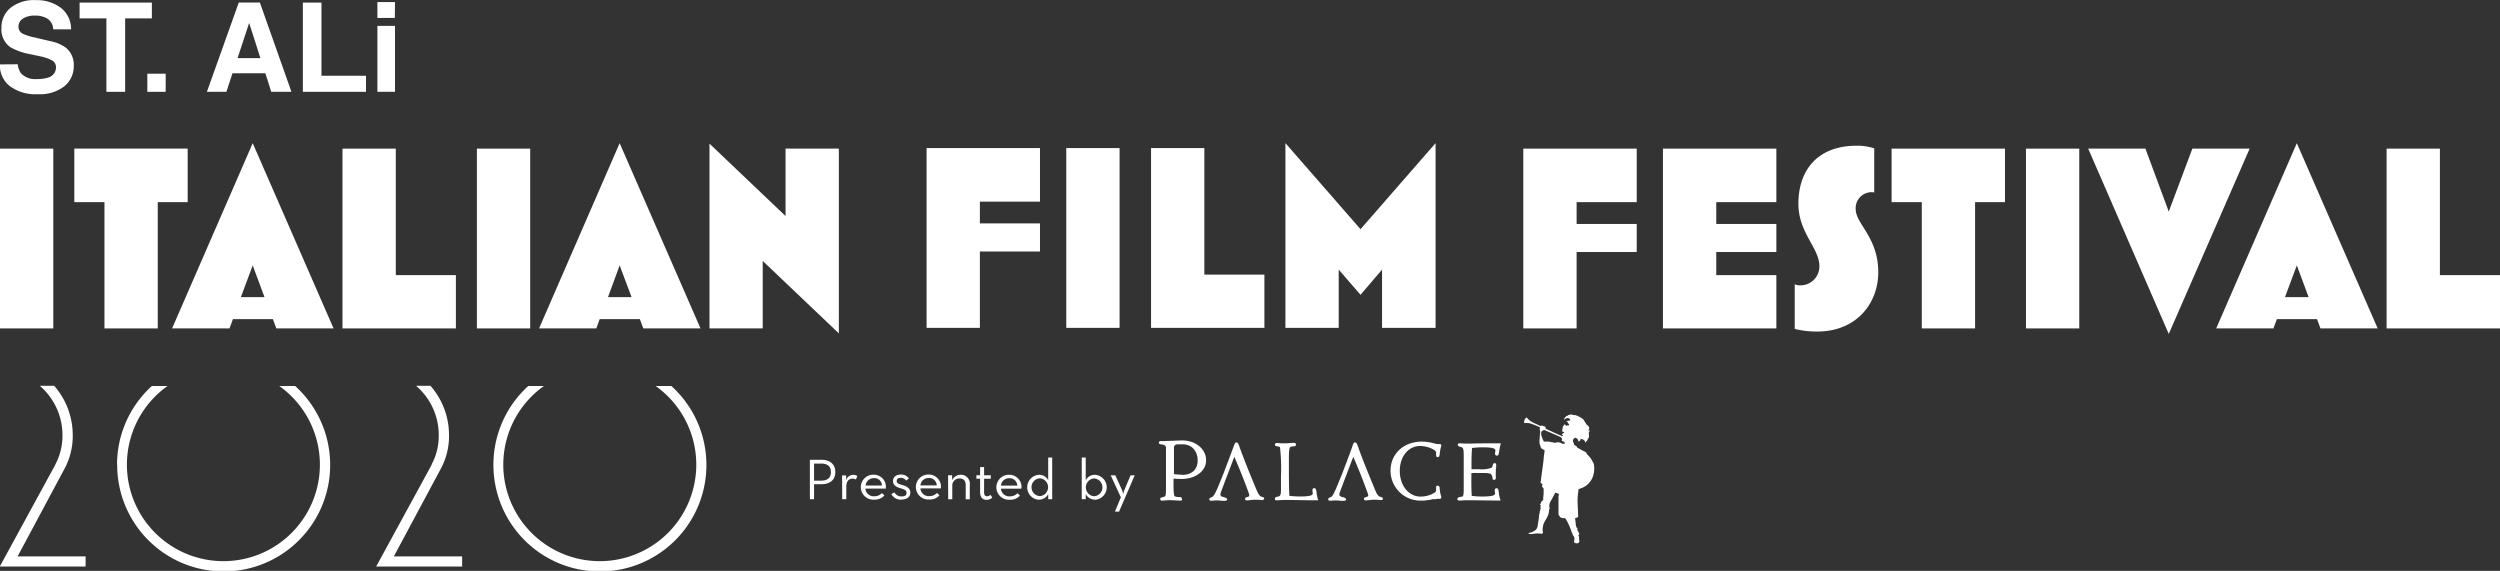
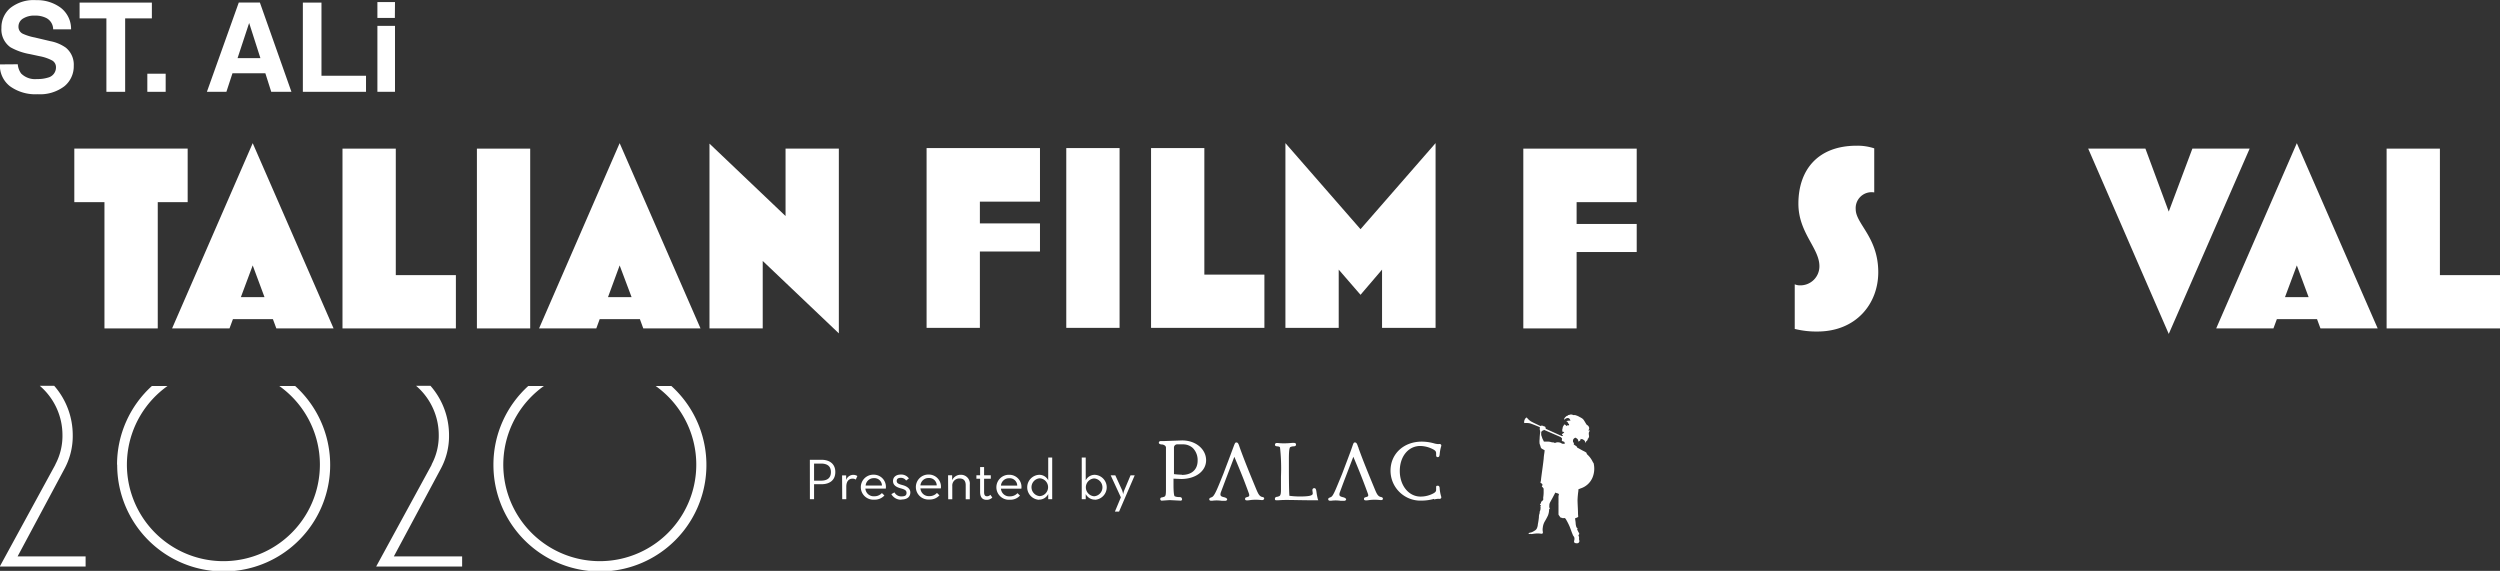
<svg xmlns="http://www.w3.org/2000/svg" viewBox="0 0 539.94 123.29">
  <rect x="0" y="0" width="539.94" height="123.29" fill="#333333" stroke="none" />
  <g fill="#fff">
-     <path d="m0 32.1h11.51v38.83h-11.51z" />
    <path d="m34.07 43.66v27.27h-11.51v-27.27h-6.51v-11.57h24.48v11.57z" />
    <path d="m356.37 292.8-.74-2h-8.63l-.74 2h-12.4l17.41-40 17.46 40zm-5.1-13.6-2.56 6.86h5.11z" transform="translate(-296.69 -221.88)" />
    <path d="m73.97 70.93v-38.83h11.51v27.32h12.98v11.51z" />
    <path d="m103 32.1h11.51v38.83h-11.51z" />
    <path d="m435.62 292.8-.73-2h-8.68l-.73 2h-12.36l17.4-40 17.46 40zm-5.1-13.6-2.52 6.86h5.1z" transform="translate(-296.69 -221.88)" />
    <path d="m164.73 56.36v14.57h-11.5v-39.91l16.43 15.64v-14.56h11.51v39.9z" />
    <path d="m329 32.1v38.83h11.51v-16.5h12.98v-6.06h-12.98v-4.71h12.98v-11.56z" />
-     <path d="m359.16 70.93v-38.83h24.49v11.56h-12.98v4.71h12.98v6.06h-12.98v4.99h12.98v11.51z" />
    <path d="m689.24 293.48a19.34 19.34 0 0 1 -4.93-.56v-9.64a2.69 2.69 0 0 0 1.13.23 4.11 4.11 0 0 0 4.2-4.14c0-3.91-4.54-7.2-4.54-13.49 0-7.31 4.2-12.53 12.58-12.53a11.52 11.52 0 0 1 3.8.57v9.52a3.43 3.43 0 0 0 -4 3.63c0 3.17 4.87 6.06 4.87 13.6 0 6.86-4.82 12.81-13.15 12.81" transform="translate(-296.69 -221.88)" />
-     <path d="m426.57 43.66v27.27h-11.51v-27.27h-6.52v-11.56h24.49v11.56z" />
-     <path d="m437.56 32.1h11.51v38.83h-11.51z" />
    <path d="m468.4 72.12-17.4-40.02h12.36l5.04 13.6 5.1-13.6h12.37z" />
    <path d="m797.85 292.8-.74-2h-8.67l-.74 2h-12.36l17.41-40 17.46 40zm-5.1-13.6-2.56 6.86h5.11z" transform="translate(-296.69 -221.88)" />
    <path d="m515.45 32.1v38.83h24.49v-11.51h-12.98v-27.32z" />
    <path d="m200.12 31.98v38.83h11.51v-16.49h12.98v-6.07h-12.98v-4.7h12.98v-11.57z" />
    <path d="m230.29 31.98h11.51v38.83h-11.51z" />
    <path d="m248.6 70.81v-38.83h11.51v27.33h12.97v11.5z" />
    <path d="m298.49 70.81v-12.58l-4.65 5.44-4.71-5.44v12.58h-11.51v-39.9l16.22 18.59 16.21-18.59v39.9z" />
    <path d="m322 322.24a23 23 0 1 0 38.43-17h-3.43a20.84 20.84 0 1 1 -24.12 0h-3.38a22.93 22.93 0 0 0 -7.53 17m-13.33 0-12 22h18.54v-2.19h-14.69l10.17-19a14.87 14.87 0 0 0 1.74-7.21 16.17 16.17 0 0 0 -4-10.63h-3.11a14 14 0 0 1 4.89 10.63 13.09 13.09 0 0 1 -1.55 6.37" transform="translate(-296.69 -221.88)" />
    <path d="m403.26 322.24a23 23 0 1 0 38.42-17h-3.39a20.84 20.84 0 1 1 -24.12 0h-3.38a22.93 22.93 0 0 0 -7.53 17m-13.33 0-12 22h18.57v-2.19h-14.75l10.18-19a14.87 14.87 0 0 0 1.74-7.21 16.17 16.17 0 0 0 -4-10.63h-3.11a14 14 0 0 1 4.89 10.63 13.09 13.09 0 0 1 -1.55 6.37" transform="translate(-296.69 -221.88)" />
    <path d="m300.53 235.76a3.87 3.87 0 0 0 .73 2 4.25 4.25 0 0 0 3.43 1.19 7.33 7.33 0 0 0 2.36-.31 2.25 2.25 0 0 0 1.73-2.24 1.64 1.64 0 0 0 -.85-1.47 9.31 9.31 0 0 0 -2.67-.91l-2.09-.45a13.08 13.08 0 0 1 -4.22-1.48 4.7 4.7 0 0 1 -1.95-4.17 5.52 5.52 0 0 1 1.9-4.3 8.14 8.14 0 0 1 5.6-1.71 8.61 8.61 0 0 1 5.26 1.61 5.75 5.75 0 0 1 2.28 4.69h-3.87a2.74 2.74 0 0 0 -1.55-2.47 5.21 5.21 0 0 0 -2.4-.49 4.53 4.53 0 0 0 -2.54.63 2 2 0 0 0 -1 1.75 1.66 1.66 0 0 0 .94 1.54 11.21 11.21 0 0 0 2.56.8l3.38.8a8.52 8.52 0 0 1 3.34 1.4 4.73 4.73 0 0 1 1.72 3.93 5.55 5.55 0 0 1 -2 4.39 8.65 8.65 0 0 1 -5.77 1.74 9.37 9.37 0 0 1 -6-1.72 5.66 5.66 0 0 1 -2.18-4.72z" transform="translate(-296.69 -221.88)" />
    <path d="m32.8.56v3.41h-5.77v15.86h-4.05v-15.86h-5.79v-3.41z" />
    <path d="m31.82 15.92h3.96v3.91h-3.96z" />
    <path d="m348 234.43h4.93l-2.43-7.59zm.26-12h4.56l6.81 19.27h-4.36l-1.27-4h-7.1l-1.31 4h-4.21z" transform="translate(-296.69 -221.88)" />
    <path d="m65.41.56h4.02v15.8h9.62v3.47h-13.64z" />
    <g transform="translate(-296.69 -221.88)">
      <path d="m378.2 227.46h3.8v14.25h-3.8zm3.77-1.7h-3.77v-3.44h3.8z" />
      <path d="m634.72 317.52a.27.27 0 0 1 -.18.19 1.29 1.29 0 0 1 -.42 0c-.11 0-.36-.25-.66-.27a1.43 1.43 0 0 0 -.63 0c-.21.06-.24.11-.32.11s-.18-.12-.33-.12a2 2 0 0 1 -.55-.08 2 2 0 0 0 -.72-.09c-.48 0-.66 0-.74 0s-.12-.25-.23-.41a2.22 2.22 0 0 1 -.24-.62 1.31 1.31 0 0 1 -.15-.55c0-.41 0-.51.09-.6a.37.37 0 0 1 .18-.17c.12-.06.24-.08.3-.15v-.06l3.44 1.49c.21.1.25.1.33.21s.18.07.15.31-.05.31 0 .38a.68.68 0 0 0 .43.17c.09 0 0 .11.08.16s.13.07.1.13m6.12 4.27a5.12 5.12 0 0 0 -1.31-1.82c-.09-.11-.07-.14-.11-.28s-.52-.36-.83-.52-1.08-.61-1.15-.63-.06-.05-.1-.17-.3-.26-.4-.33a2.23 2.23 0 0 0 -.25-.17c-.07 0 0-.19 0-.3a.23.23 0 0 0 -.11-.16s-.07-.05-.07-.09a1.29 1.29 0 0 1 0-.48.79.79 0 0 1 .28-.35c.27-.2.33-.06.57.1a.61.61 0 0 1 .27.51c0 .14 0 .14.26 0a.49.49 0 0 0 .24-.41c0-.14.07 0 .19 0s.24 0 .42.14a.7.7 0 0 1 .38.47c0 .22.09.19.14.07a.47.47 0 0 1 .19-.29.56.56 0 0 0 .23-.41c0-.16.08 0 .17-.24a.69.69 0 0 0 .1-.47 2.51 2.51 0 0 1 -.05-.51.72.72 0 0 1 .17-.48c.12-.18 0-.16-.12-.14s-.14 0-.1-.1a.71.71 0 0 0 .14-.43.86.86 0 0 0 -.46-.66c-.15-.07-.34-.5-.67-1a1.47 1.47 0 0 0 -.67-.58l-.12-.09a.27.27 0 0 1 -.15-.06.55.55 0 0 0 -.14-.08.92.92 0 0 0 -.23-.11l-.2-.1c-.06 0-.36-.11-.42-.13h-.16-.17-.1l-.21-.11a1.36 1.36 0 0 0 -.24 0c-.06 0-.09 0-.14 0-.1 0 0 0-.16.06s-.19 0-.31.08-.08.1-.14.13-.19 0-.27.12a.57.57 0 0 1 -.15.12.42.42 0 0 0 -.1.12.74.74 0 0 0 -.17.25c-.09.26 0 .26.08.17a1 1 0 0 1 .61-.29.48.48 0 0 1 .48.22c.1.16.21.36.09.35a1.13 1.13 0 0 0 -.37 0 1.63 1.63 0 0 0 -.37.08c-.1 0 0 .14.12.15s.06.05.14.23.09.14.18.21.06.05.07.17 0 .13-.07.16-.09 0-.15 0-.08 0-.16 0a.3.3 0 0 0 -.13.14s-.07 0-.15-.1-.23-.23-.35-.2-.13.12-.15.21-.09.11-.12.14v.05l-.09.15a.37.37 0 0 1 0 .11.57.57 0 0 0 0 .07s-.05.17-.08.22 0 .26 0 .27a.18.18 0 0 1 0 .06s0 0 0 0a.24.24 0 0 0 -.05.15l.13.1a.27.27 0 0 0 .13.05h.12c.05 0 .07.07.07.07a1.38 1.38 0 0 1 -.31.3c-.18.11-.2.19-.14.27s.17.11.17.14a.11.11 0 0 1 0 .09.47.47 0 0 1 -.28 0c-.2-.07-3.32-1.5-3.4-1.53s0-.16-.06-.24 0-.17-.14-.25-.23 0-.33-.12a.57.57 0 0 0 -.3-.07.35.35 0 0 0 -.19 0 .49.49 0 0 0 -.14.07s-1.3-.59-1.93-.93a3.18 3.18 0 0 1 -1-.87c-.08-.07-.19 0-.35.19a1.35 1.35 0 0 0 -.25.68c0 .25 0 .29.1.29a4.09 4.09 0 0 1 1.18.07c.45.12 2.11.82 2.11.82v.17a1.19 1.19 0 0 0 0 .43 1.75 1.75 0 0 1 .07.53 13.66 13.66 0 0 0 -.12 1.46 4 4 0 0 0 0 1 6.19 6.19 0 0 1 .22.65c.05.32.29.43.53.56a3.21 3.21 0 0 0 .33.17 6.46 6.46 0 0 1 -.07.69 10.3 10.3 0 0 0 -.13 1.14c-.09.9-.3 2.37-.36 2.82s-.21 1.53-.22 1.75a1.86 1.86 0 0 1 -.11.51c0 .13 0 .14.13.21a.55.55 0 0 1 .22.18l.06.06a.56.56 0 0 1 0 .19c0 .14 0 0-.08.19s.05.16.16.3a2 2 0 0 1 .19.27v.8a6.89 6.89 0 0 1 -.08 1 1.2 1.2 0 0 0 0 .4c0 .2 0 .23-.18.4s-.3.22-.3.39-.12.24-.2.39 0 .14.09.15.08.15 0 .22-.06.14 0 .14 0 0 0 .34a1.47 1.47 0 0 1 -.13.62c-.07.19-.09.19-.06.31s0 .12 0 .12a2.23 2.23 0 0 0 -.16.88 14.64 14.64 0 0 1 -.23 1.53 2.4 2.4 0 0 1 -.16.75 1.11 1.11 0 0 1 -.55.64 4.1 4.1 0 0 1 -.63.34c-.23.07-.64.1-.65.25s.06.14.27.1.14.09.61 0a8.05 8.05 0 0 1 1-.1 5.45 5.45 0 0 1 .88.07c.34 0 .34-.22.3-.47a2.38 2.38 0 0 1 0-.88 3.29 3.29 0 0 1 .41-1.29 14.26 14.26 0 0 0 .69-1.28 3.61 3.61 0 0 0 .26-1.27c0-.21 0-.13.12-.14s.05 0 0-.15-.11-.28-.07-.66a1.21 1.21 0 0 1 .15-.61c.1-.22.55-1 .68-1.26s.4-.75.44-.84.09 0 .25.05.29.06.45.16.12.07.08.18a2.35 2.35 0 0 0 -.07.75v1a4.65 4.65 0 0 0 0 .53v1.2s0 .36 0 .64 0 .22.17.46.23.38.37.41a.82.82 0 0 1 .34.09c.07.05.07 0 .22 0a1.67 1.67 0 0 1 .29 0 1.3 1.3 0 0 1 .27.35 14.07 14.07 0 0 1 .69 1.35c.19.42.51 1.38.58 1.52l.15.37a1.29 1.29 0 0 0 .21.36.72.72 0 0 1 .15.39 1.42 1.42 0 0 1 -.06.54c-.06.3 0 .48.36.54s.58 0 .71-.24a.47.47 0 0 0 0-.47 1.84 1.84 0 0 1 0-.48 1.53 1.53 0 0 0 -.14-.48c0-.15.09-.14.14-.27a.31.31 0 0 0 -.07-.34 4.2 4.2 0 0 1 -.3-.6c-.06-.14-.09-.23 0-.29s.11-.1 0-.11-.12-.08-.19-.13a3.11 3.11 0 0 1 -.18-.79c0-.37-.13-1-.12-1.09s0-.11.18-.16a2 2 0 0 0 .44-.2c.1-.08 0-.28 0-.88s-.09-1.92-.1-2.76a18.36 18.36 0 0 1 .18-2c0-.28 0-.32 0-.33s.13-.07.47-.21a4.13 4.13 0 0 0 2.62-2.44 5.08 5.08 0 0 0 .18-3.11" />
      <path d="m569.74 329.57c0-.25-.23-.31-.35-.34l-.24-.06c-.5-.21-.73-.65-1.17-1.7-1.41-3.39-2.54-6.19-3.48-8.78l-.13-.38c-.18-.52-.3-.87-.64-.87s-.33.18-1 1.93c-.38 1.06-1 2.65-1.8 4.79l-.26.64c-1 2.51-1.61 4-2.11 4.37a2.15 2.15 0 0 1 -.35.17c-.14.05-.35.13-.35.37a.31.31 0 0 0 .32.31h.39a7.27 7.27 0 0 1 .91-.06 8.92 8.92 0 0 1 1.08.08h.54.21c.29 0 .42-.17.42-.33s-.31-.36-.62-.43c-.49-.12-.83-.22-.83-.58a1.35 1.35 0 0 1 .1-.53l1.11-2.95c.62-1.6 1.52-4 1.79-4.68.24.56 1.27 3 1.92 4.66.49 1.24 1.22 3.24 1.22 3.25a1.57 1.57 0 0 1 .08.39c0 .24-.13.3-.44.39s-.46.13-.46.4c0 .1 0 .32.4.32h.14a3.43 3.43 0 0 0 .47-.05 8.81 8.81 0 0 1 1.2-.09 10.86 10.86 0 0 1 1.28.07h.23a.34.34 0 0 0 .38-.35" />
      <path d="m581.31 329.69a10.92 10.92 0 0 1 -.28-1.46c-.08-.55-.13-.92-.49-.92a.38.38 0 0 0 -.4.36v.22a2.53 2.53 0 0 1 .07.58c0 .46-.83.64-2.84.64a17.93 17.93 0 0 1 -2.2-.15c-.06-.59-.11-2.64-.11-6.19v-1.67c0-.81 0-2.49.3-2.65a1.59 1.59 0 0 1 .68-.17c.24 0 .56-.06.56-.37a.35.35 0 0 0 -.31-.37 5.86 5.86 0 0 0 -.61 0 16.74 16.74 0 0 1 -1.68.09 11.4 11.4 0 0 1 -1.32-.07h-.24a.35.35 0 0 0 -.38.4c0 .27.29.3.49.32s.5.05.59.22a40.91 40.91 0 0 1 .21 6.26v2.7c0 .72 0 1.45-.41 1.59a2.43 2.43 0 0 1 -.42.13c-.2 0-.48.11-.48.41s.1.34.4.34h.16c.25 0 .82-.07 1.7-.07h.7c1 0 3 .07 6.12.07h.29z" />
      <path d="m595.35 329.57c0-.25-.23-.31-.35-.34l-.25-.06c-.5-.21-.73-.65-1.16-1.7-1.26-3.05-2.48-6-3.48-8.78 0-.12-.08-.24-.12-.34-.19-.57-.31-.91-.66-.91s-.3.14-.92 1.86c-.39 1.06-1 2.67-1.83 4.86l-.34.84c-1 2.4-1.54 3.84-2 4.17a1.82 1.82 0 0 1 -.35.17c-.13.05-.34.13-.34.37a.32.32 0 0 0 .32.31h.39a7.27 7.27 0 0 1 .91-.06 8.57 8.57 0 0 1 1.07.08h.56.2c.28 0 .42-.17.42-.33s-.31-.36-.62-.43c-.48-.12-.83-.22-.83-.58a1.2 1.2 0 0 1 .11-.53s.66-1.81 1.1-2.95c.62-1.6 1.52-4 1.8-4.69.23.56 1.26 3 1.9 4.67.49 1.24 1.22 3.24 1.22 3.25a1.48 1.48 0 0 1 .1.39c0 .24-.14.3-.45.39s-.47.13-.47.4c0 .1 0 .32.41.32h.13a3.4 3.4 0 0 0 .48-.05 9.09 9.09 0 0 1 1.2-.09 11.22 11.22 0 0 1 1.29.07h.22a.34.34 0 0 0 .38-.35" />
      <path d="m606.43 329.76a3.7 3.7 0 0 1 .73-.14 1.19 1.19 0 0 1 .29 0 .58.58 0 0 0 .19 0 .34.34 0 0 0 .34-.34.91.91 0 0 0 -.05-.22 8.43 8.43 0 0 1 -.3-1.6c0-.35-.07-.68-.42-.68s-.35.14-.35.41v.31c0 .39 0 .59-.54.91a5.87 5.87 0 0 1 -2.82.72c-2.56 0-4.49-2.38-4.49-5.53s1.86-5.4 4.43-5.4a6.17 6.17 0 0 1 2.87.78c.53.32.55.53.55.92v.29c0 .1 0 .42.35.42s.38-.32.42-.67a8.6 8.6 0 0 1 .3-1.61 1 1 0 0 0 .05-.22.33.33 0 0 0 -.34-.33h-.18a1.21 1.21 0 0 1 -.3 0 3.7 3.7 0 0 1 -.73-.14 10.11 10.11 0 0 0 -2.67-.38c-3.91 0-6.75 2.64-6.75 6.28a6.47 6.47 0 0 0 6.75 6.46 10.11 10.11 0 0 0 2.67-.38" />
-       <path d="m612.35 329.1a1.52 1.52 0 0 1 -.43.14c-.2.05-.47.12-.47.42 0 .15.11.33.4.33h.15c.25 0 .82-.07 1.7-.07h.65c1 0 3 .06 6.12.06h.3l-.08-.29a7.72 7.72 0 0 1 -.29-1.46c-.08-.53-.13-.9-.48-.9a.38.38 0 0 0 -.4.36 1 1 0 0 0 0 .21 3.3 3.3 0 0 1 .06.57c0 .46-.82.65-2.85.65a16.31 16.31 0 0 1 -2.18-.15c-.08-1.37-.08-2.59-.08-3.5v-1.17a1.34 1.34 0 0 1 0-.21 3.81 3.81 0 0 1 .94-.06h1.08c2 0 2.28.08 2.46.69a2 2 0 0 1 .09.42c0 .15.06.39.36.39s.35-.35.35-.46a2.13 2.13 0 0 0 0-.33 10.38 10.38 0 0 1 0-1 6.92 6.92 0 0 1 .08-1c0-.19 0-.35 0-.47 0-.32-.21-.37-.34-.37-.29 0-.35.28-.4.46a1.13 1.13 0 0 1 -.27.55 6.28 6.28 0 0 1 -2.79.3h-.89a2.89 2.89 0 0 1 -.64 0 1 1 0 0 1 0-.17v-.32c0-1.39 0-2.76.12-4.08a16.53 16.53 0 0 1 2.18-.15c2 0 2.86.19 2.86.65a2.4 2.4 0 0 1 -.08.56 1.15 1.15 0 0 0 0 .22.41.41 0 0 0 .41.37c.36 0 .42-.39.49-.94a10.07 10.07 0 0 1 .28-1.43l.08-.29h-.29c-3.08 0-5.13 0-6.12.06h-.65c-.87 0-1.42-.05-1.69-.07h-.17c-.29 0-.4.18-.4.34s.28.36.48.41a1.85 1.85 0 0 1 .43.13c.34.14.39.7.39 2v1.84 2.19 2.68c0 1.26 0 1.84-.41 2" />
      <path d="m552 324.41a17.11 17.11 0 0 1 -1.76-.13v-5.83a.7.7 0 0 1 .68-.6h1 .25a3.1 3.1 0 0 1 2.18.83 3.7 3.7 0 0 1 1 2.68c0 1.94-1.27 3.09-3.4 3.09m0 5.16c0-.36-.37-.37-.64-.38a2.18 2.18 0 0 1 -.89-.16c-.11 0-.25-.45-.28-2.06v-1.75l1.66.07c3.12 0 5.38-1.7 5.38-4.05s-2.18-4.28-5.18-4.28l-3.93.14h-.67c-.27 0-.43.14-.43.38s.41.35.57.35a1.2 1.2 0 0 1 .79.28.67.67 0 0 1 .18.33v9.07c0 1.24-.07 1.5-.41 1.63l-.46.13c-.14 0-.36.07-.36.34a.33.33 0 0 0 .34.36l1.69-.12 2.35.12c.33 0 .33-.25.33-.38" />
      <path d="m537.48 332.38h.9l3.38-7.84h-.9l-1.35 3.22a4.22 4.22 0 0 0 -.24.88 5.67 5.67 0 0 0 -.23-.88l-1.47-3.22h-1l2.2 4.75zm-4.48-3.32a1.93 1.93 0 0 1 0-3.85 1.93 1.93 0 0 1 0 3.85m.18.76a2.7 2.7 0 0 0 0-5.39 2.17 2.17 0 0 0 -2 1.18v-4.92h-.86v9h.86v-1.11a2.2 2.2 0 0 0 2 1.21m-11.92-.76a1.93 1.93 0 0 1 0-3.85 1.93 1.93 0 0 1 0 3.85m-.18.76a2.19 2.19 0 0 0 2-1.21v1.11h.86v-9h-.86v4.92a2.13 2.13 0 0 0 -2-1.18 2.7 2.7 0 0 0 0 5.39m-8.21-3.06a1.74 1.74 0 0 1 1.79-1.59 1.62 1.62 0 0 1 1.73 1.59zm0 .66h4.41a2.62 2.62 0 0 0 -2.61-3 2.7 2.7 0 1 0 .13 5.39 2.76 2.76 0 0 0 2.18-.9l-.54-.52a2.14 2.14 0 0 1 -1.64.69 1.79 1.79 0 0 1 -1.93-1.67m-3.12 2.42a1.66 1.66 0 0 0 1.26-.5l-.43-.59a.92.92 0 0 1 -.74.32c-.37 0-.61-.21-.61-.9v-2.89h1.45v-.74h-1.45v-1.77h-.86v1.77h-.8v.74h.8v2.88c0 1.23.6 1.68 1.38 1.68m-8.27-.12h.88v-2.85a1.52 1.52 0 0 1 1.61-1.64c.87 0 1.29.53 1.29 1.44v3.05h.88v-3.15a1.91 1.91 0 0 0 -1.94-2.14 2 2 0 0 0 -1.87 1.18v-1.07h-.88zm-6-3a1.74 1.74 0 0 1 1.79-1.59 1.62 1.62 0 0 1 1.73 1.59zm0 .66h4.41a2.62 2.62 0 0 0 -2.61-3 2.7 2.7 0 1 0 .13 5.39 2.76 2.76 0 0 0 2.18-.9l-.54-.52a2.15 2.15 0 0 1 -1.64.69 1.79 1.79 0 0 1 -1.93-1.67m-4.07 2.4c1.3 0 1.89-.66 1.89-1.53s-.83-1.36-1.71-1.59-1.23-.41-1.23-.89.34-.67.9-.67a1.34 1.34 0 0 1 1.13.59l.6-.46a2 2 0 0 0 -1.73-.84c-1 0-1.7.51-1.7 1.41s.75 1.31 1.56 1.54 1.36.39 1.36 1-.4.77-1.1.77a1.65 1.65 0 0 1 -1.51-.87l-.67.38a2.36 2.36 0 0 0 2.21 1.2m-7.76-3.06a1.74 1.74 0 0 1 1.79-1.59 1.62 1.62 0 0 1 1.73 1.59zm0 .66h4.35a2.62 2.62 0 0 0 -2.61-3 2.7 2.7 0 1 0 .13 5.39 2.76 2.76 0 0 0 2.18-.9l-.54-.52a2.15 2.15 0 0 1 -1.64.69 1.79 1.79 0 0 1 -1.93-1.67m-5 2.3h.88v-2.69c0-1.22.6-1.74 1.34-1.74a1.15 1.15 0 0 1 .71.2l.34-.77a1.55 1.55 0 0 0 -.9-.25 1.61 1.61 0 0 0 -1.52 1.12v-1h-.88zm-6.08-4v-3.69h1.49c1.43 0 2.15.62 2.15 1.84s-.72 1.85-2.15 1.85zm-.9 4h.9v-3.23h1.59c1.83 0 3-.91 3-2.64s-1.22-2.64-3-2.64h-2.5z" />
    </g>
  </g>
</svg>